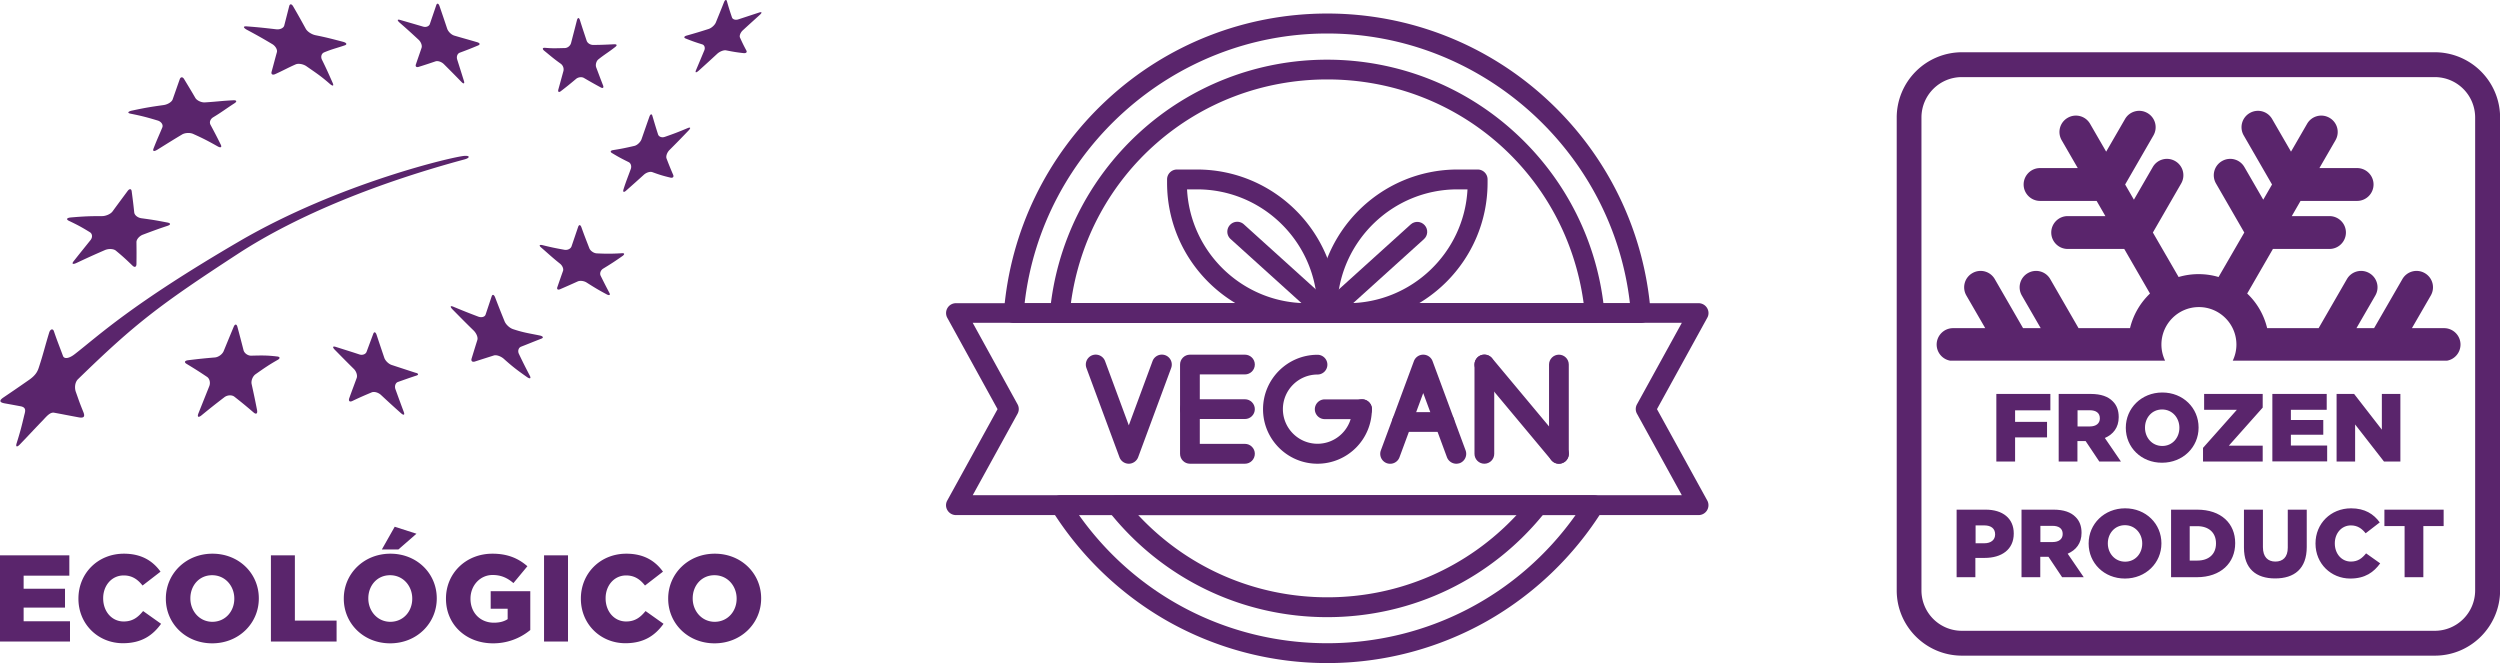
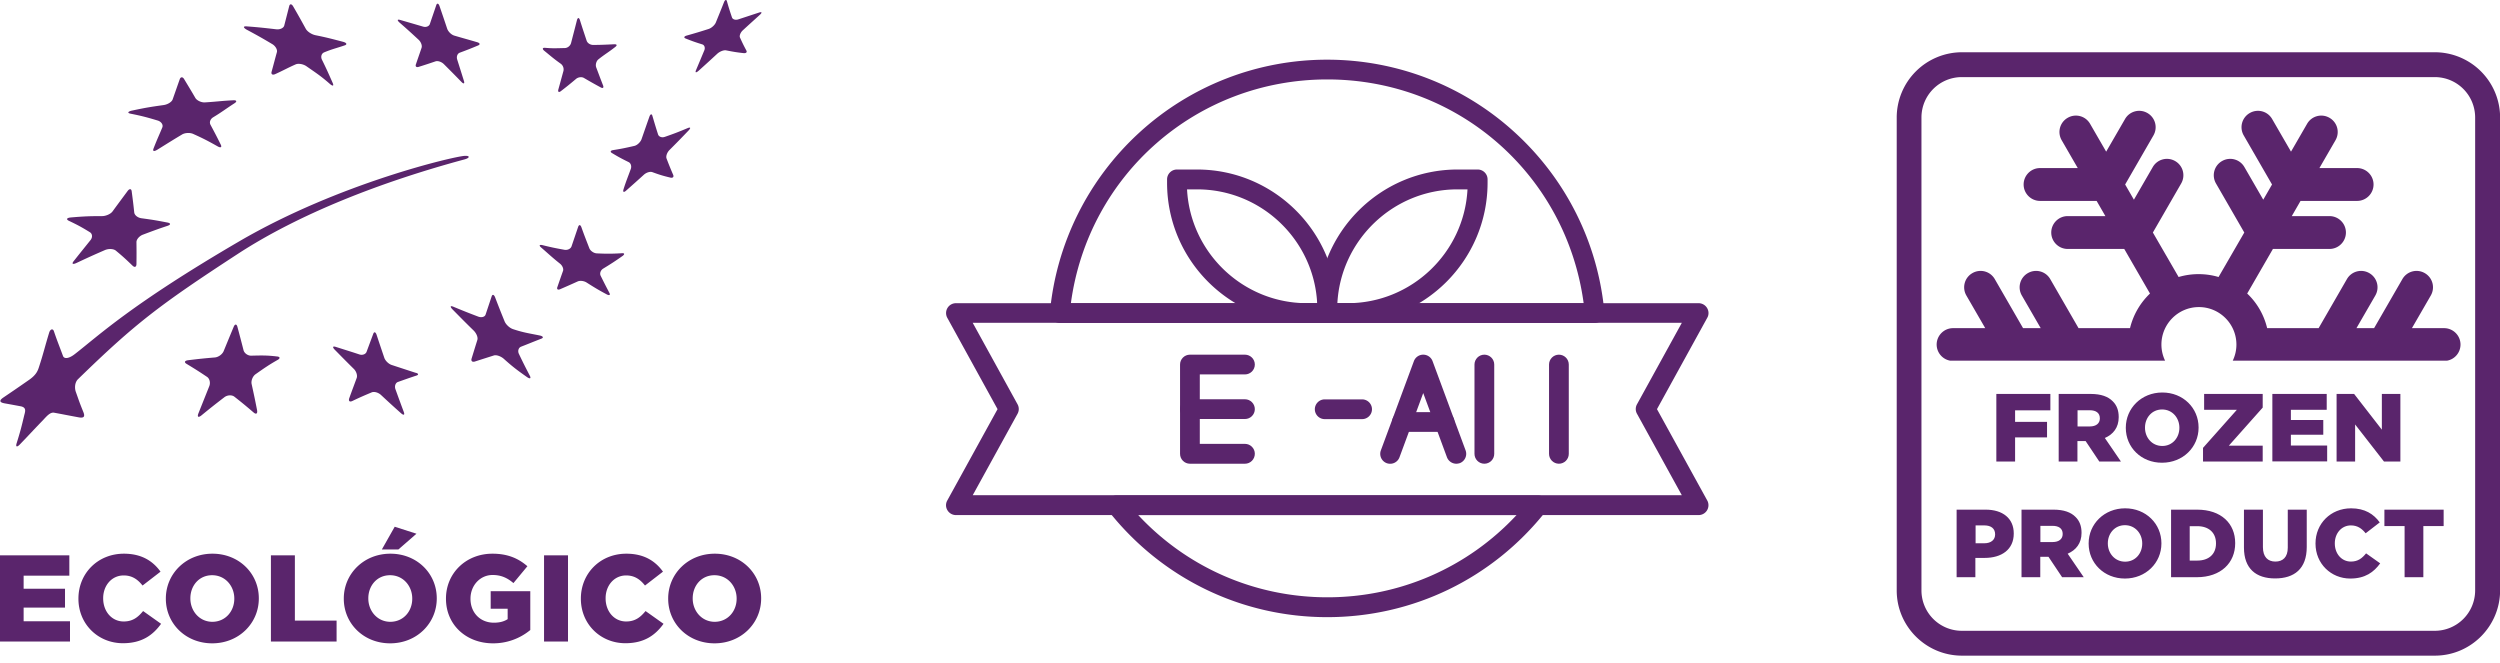
<svg xmlns="http://www.w3.org/2000/svg" xml:space="preserve" width="225.35" height="59.77" style="overflow:visible;enable-background:new 0 0 225.35 59.77">
  <style>.st0{fill:#5a256c}</style>
  <path d="M0 50.06h6.25v1.83H2.13v1.18h3.73v1.7H2.13V56h4.18v1.83H0v-7.77zM7.07 53.97v-.02c0-2.26 1.74-4.04 4.1-4.04 1.59 0 2.61.66 3.3 1.62l-1.62 1.25c-.44-.56-.95-.91-1.7-.91-1.09 0-1.85.92-1.85 2.05v.02c0 1.17.77 2.08 1.85 2.08.81 0 1.29-.38 1.75-.94l1.62 1.15c-.73 1.01-1.72 1.75-3.44 1.75-2.22 0-4.01-1.7-4.01-4.01zM14.95 53.97v-.02c0-2.23 1.8-4.04 4.2-4.04 2.4 0 4.18 1.79 4.18 4.02v.02c0 2.23-1.8 4.04-4.2 4.04s-4.18-1.79-4.18-4.02zm6.17 0v-.02c0-1.12-.81-2.1-2-2.1-1.18 0-1.96.95-1.96 2.08v.02c0 1.12.81 2.1 1.99 2.1 1.18-.01 1.97-.96 1.97-2.08zM24.43 50.06h2.15v5.88h3.76v1.89h-5.92v-7.77zM30.99 53.97v-.02c0-2.23 1.8-4.04 4.2-4.04 2.4 0 4.18 1.79 4.18 4.02v.02c0 2.23-1.8 4.04-4.2 4.04s-4.18-1.79-4.18-4.02zm6.17 0v-.02c0-1.12-.81-2.1-2-2.1-1.18 0-1.96.95-1.96 2.08v.02c0 1.12.81 2.1 1.99 2.1 1.19-.01 1.97-.96 1.97-2.08zm-1.58-6.49 1.96.63-1.63 1.42h-1.49l1.16-2.05zM40.2 53.97v-.02c0-2.26 1.78-4.04 4.19-4.04 1.37 0 2.33.42 3.15 1.13l-1.26 1.52c-.55-.47-1.11-.73-1.88-.73-1.12 0-1.99.94-1.99 2.13v.02c0 1.25.88 2.15 2.11 2.15.52 0 .92-.11 1.24-.32v-.94h-1.53v-1.58h3.57v3.5a5.23 5.23 0 0 1-3.38 1.2c-2.4-.01-4.22-1.67-4.22-4.02zM49.04 50.06h2.16v7.77h-2.16v-7.77zM52.36 53.97v-.02c0-2.26 1.74-4.04 4.1-4.04 1.59 0 2.61.66 3.3 1.62l-1.62 1.25c-.44-.56-.95-.91-1.7-.91-1.09 0-1.85.92-1.85 2.05v.02c0 1.17.77 2.08 1.85 2.08.81 0 1.29-.38 1.75-.94l1.62 1.15c-.73 1.01-1.72 1.75-3.44 1.75-2.22 0-4.01-1.7-4.01-4.01zM60.23 53.97v-.02c0-2.23 1.8-4.04 4.2-4.04 2.4 0 4.18 1.79 4.18 4.02v.02c0 2.23-1.8 4.04-4.2 4.04s-4.18-1.79-4.18-4.02zm6.17 0v-.02c0-1.12-.81-2.1-2-2.1-1.18 0-1.96.95-1.96 2.08v.02c0 1.12.81 2.1 1.99 2.1 1.18-.01 1.97-.96 1.97-2.08zM22.27 2.38c1.07.08 1.59.14 2.63.26.34.04.66-.11.72-.33.18-.7.27-1.05.45-1.76.06-.23.23-.21.37.05.46.79.68 1.19 1.12 1.99.14.26.53.51.86.58.98.2 1.33.29 2.51.6.33.09.38.24.14.32-.73.25-1.1.32-1.85.63-.24.1-.33.39-.2.66.4.81.59 1.24.97 2.1.12.28.01.31-.26.08-.82-.72-1.25-.99-2.11-1.59-.29-.2-.72-.27-.96-.17-.73.32-1.1.54-1.85.88-.24.11-.39.02-.33-.21.19-.68.29-1.09.48-1.77.06-.22-.13-.56-.43-.73-.92-.55-1.39-.81-2.34-1.32-.29-.19-.27-.3.08-.27M11.89 9.97c1.27-.27 1.66-.33 2.86-.5.36-.05.72-.27.81-.5.26-.73.38-1.09.64-1.82.08-.23.26-.24.39-.03.41.68.62 1.02 1.02 1.71.13.22.52.42.86.4 1.13-.07 1.39-.13 2.54-.19.33-.02.37.11.14.26-.88.57-1.15.8-1.93 1.27-.25.15-.37.43-.25.67.38.71.57 1.07.93 1.8.12.24-.01.31-.29.15-.85-.48-1.29-.71-2.18-1.11-.29-.14-.76-.12-1.03.05-.82.49-1.1.67-2.21 1.36-.31.19-.46.16-.34-.13.36-.92.48-1.14.78-1.87.1-.24-.09-.52-.4-.62-.96-.29-1.45-.42-2.45-.62-.32-.06-.27-.19.11-.28M6.4 19.6c1.16-.1 1.72-.12 2.8-.12.35 0 .78-.19.95-.43.54-.74.81-1.1 1.35-1.83.17-.23.34-.22.37.02.1.76.15 1.14.23 1.91.03.25.31.47.63.52 1.09.15 1.27.18 2.37.39.3.06.3.19.02.29-.88.29-1.33.46-2.26.81-.3.12-.57.42-.56.68.01.78.01 1.17 0 1.97-.01.26-.16.32-.35.14-.58-.56-.88-.84-1.51-1.36-.21-.17-.65-.19-.98-.05-1.01.44-1.52.67-2.56 1.16-.34.16-.46.09-.26-.16.61-.77.92-1.15 1.52-1.9.2-.25.17-.57-.06-.71-.73-.45-1.1-.65-1.9-1.03-.27-.14-.17-.27.2-.3M25.03 32.44c-.76.43-1.18.72-1.99 1.29-.26.18-.42.58-.36.88.2.91.3 1.38.49 2.35.06.32-.07.42-.3.23-.7-.6-1.04-.88-1.74-1.43-.23-.18-.64-.16-.91.05-.82.63-1.24.96-2.07 1.64-.28.22-.39.13-.26-.2l.97-2.43c.13-.31.04-.69-.2-.85-.73-.49-1.1-.72-1.84-1.17-.24-.14-.18-.29.14-.33.98-.12 1.46-.17 2.42-.25.31-.03.66-.28.78-.57.37-.9.55-1.34.9-2.18.11-.28.27-.28.34-.01.22.82.33 1.24.55 2.1.07.28.38.5.68.5.94-.02 1.41-.04 2.32.07.3.02.33.17.08.31M37.55 33.85c-.67.22-1 .34-1.68.58-.22.08-.32.37-.23.64.3.83.45 1.24.76 2.07.1.27-.01.32-.25.11-.73-.65-1.09-.98-1.81-1.65-.24-.22-.61-.33-.84-.23-.69.29-1.04.44-1.75.78-.24.11-.35-.01-.27-.25.27-.75.41-1.11.67-1.82.09-.23-.03-.61-.26-.83-.7-.69-1.04-1.04-1.72-1.73-.22-.23-.18-.34.1-.25.85.27 1.28.4 2.13.68.27.09.56-.02.64-.23.25-.67.37-1 .61-1.64.08-.2.21-.16.3.11.27.82.41 1.23.69 2.06.09.27.39.56.67.65.85.28 1.28.42 2.14.7.26.05.32.18.1.25M48.79 30.53c-.75.29-1.1.44-1.82.72-.23.09-.32.38-.2.64.38.8.58 1.19.99 1.98.13.25.01.31-.27.11-.85-.6-1.27-.91-2.07-1.63-.27-.24-.67-.38-.9-.31-.69.22-1.04.33-1.72.55-.23.07-.36-.05-.29-.27.21-.68.31-1.01.52-1.68.07-.22-.08-.59-.33-.84-.78-.76-1.16-1.15-1.91-1.91-.24-.25-.21-.36.08-.24.89.37 1.34.55 2.24.89.29.11.59.03.66-.18l.55-1.65c.07-.21.22-.16.32.12.33.86.5 1.29.85 2.15.12.28.45.59.76.69.93.31 1.42.37 2.4.57.32.07.37.2.14.29M56.12 23.07c-.71.5-1.07.73-1.76 1.15-.22.14-.32.42-.22.63.31.63.47.94.79 1.55.11.2-.01.26-.25.13-.73-.39-1.09-.61-1.8-1.06-.23-.15-.59-.2-.81-.1-.64.29-.96.43-1.58.7-.21.09-.32 0-.25-.19.2-.58.3-.87.51-1.46.07-.19-.06-.49-.28-.66-.68-.54-1.01-.86-1.68-1.44-.22-.19-.18-.28.08-.23.8.2 1.2.28 2.03.43.27.04.55-.1.62-.32l.59-1.74c.08-.23.21-.22.3.03.27.76.42 1.13.71 1.88.09.24.4.46.68.47.87.04 1.31.04 2.21-.01.29-.04.33.08.11.24M62.07 11.76c-.69.72-1.03 1.07-1.72 1.76-.22.22-.34.56-.27.76.23.6.35.9.6 1.48.08.19-.03.3-.25.25-.67-.16-.99-.26-1.62-.49-.21-.08-.55.03-.77.23-.66.6-1 .9-1.61 1.44-.2.18-.3.12-.23-.11.22-.71.39-1.1.66-1.85.09-.25 0-.53-.2-.62-.61-.3-.91-.46-1.49-.81-.19-.11-.15-.23.1-.27.76-.12 1.14-.2 1.92-.38.25-.06.53-.33.63-.58.28-.8.42-1.21.71-2.03.09-.27.22-.31.28-.09.2.68.3 1.02.51 1.67.07.21.34.31.6.22.81-.28 1.23-.44 2.06-.79.27-.11.31-.02.09.21M49.13 4.31c.7.06.98.04 1.8.02.24-.01.49-.21.55-.47.2-.78.31-1.18.52-2.02.07-.27.19-.28.27-.04.24.77.37 1.14.61 1.87.08.23.34.38.58.38.66 0 1.07-.02 1.9-.06.25-.01.3.09.09.25-.61.48-.92.64-1.51 1.11-.2.16-.28.5-.2.72.25.66.37.99.62 1.63.08.21-.01.29-.21.18-.61-.33-.91-.5-1.51-.85-.2-.12-.51-.08-.7.07-.56.47-.84.7-1.39 1.12-.18.14-.28.06-.22-.16.18-.64.27-.98.46-1.67a.64.64 0 0 0-.25-.65c-.62-.44-.9-.69-1.5-1.18-.17-.15-.14-.27.09-.25M36.08 1.8c.83.24 1.24.36 2.06.6.27.08.54-.03.61-.24.22-.66.34-.99.57-1.68.07-.22.21-.19.3.07.28.82.42 1.23.69 2.04.09.26.37.54.64.62.82.24 1.23.35 2.05.59.27.08.31.21.09.3-.67.28-1 .41-1.65.65-.21.08-.31.35-.23.61.25.79.37 1.17.61 1.94.08.25-.03.29-.23.08-.62-.64-.94-.96-1.58-1.6-.21-.21-.55-.32-.75-.25-.62.21-.92.31-1.53.5-.2.06-.31-.04-.24-.23.2-.6.31-.89.51-1.49.07-.2-.05-.53-.27-.73-.68-.63-1.02-.94-1.72-1.55-.23-.21-.2-.31.07-.23M68.52 1.31c-.6.55-.92.83-1.56 1.42-.21.19-.33.49-.26.65.22.49.34.73.58 1.18.08.15-.03.25-.24.23-.65-.07-.97-.13-1.59-.25-.21-.04-.55.09-.78.29-.67.62-1.01.93-1.7 1.55-.23.2-.33.18-.23-.06.3-.71.45-1.07.75-1.79.09-.23.01-.47-.19-.53-.61-.19-.9-.29-1.5-.53-.19-.08-.14-.2.12-.27.78-.22 1.18-.34 1.96-.59.25-.08.54-.34.64-.57.3-.74.45-1.1.74-1.84.1-.24.22-.27.27-.07.17.6.26.88.45 1.44.06.18.31.26.56.18.77-.25 1.15-.38 1.89-.62.24-.08.28 0 .09.18M41.9 14.36c.44-.12.5-.34-.02-.31-.89.04-11.28 2.44-20.29 7.69C11.8 27.45 8.84 30.3 6.74 31.92c-.55.43-.96.44-1.06.17-.33-.89-.54-1.4-.82-2.23-.08-.25-.32-.23-.43.13-.37 1.21-.54 1.95-.9 3.04-.11.35-.23.73-.88 1.19-1.29.9-1.55 1.07-2.36 1.62-.29.2-.44.42.14.52.56.1.67.12 1.42.26.6.11.4.52.32.87-.24 1.01-.34 1.41-.67 2.46-.11.34.03.39.31.09.86-.89 1.13-1.2 2.04-2.14.34-.36.66-.76 1.02-.7.88.16.99.19 2.23.42.55.1.55-.15.4-.51-.42-1.05-.35-.91-.67-1.8-.1-.28-.12-.81.2-1.13 5.16-5.02 7.3-6.66 14.4-11.29 5.55-3.62 12.94-6.5 20.47-8.53zM121.46 29.11h-1.81c-.49 0-.89-.4-.89-.89v-.31c0-6.96 5.66-12.63 12.63-12.63h1.81c.49 0 .89.4.89.89v.31c-.01 6.97-5.67 12.63-12.63 12.63zm-.91-1.78h.91c5.78 0 10.52-4.55 10.82-10.26h-.91c-5.77 0-10.51 4.55-10.82 10.26z" class="st0" />
  <path d="M119.64 29.11h-1.81c-6.96 0-12.63-5.66-12.63-12.63v-.31c0-.49.4-.89.89-.89h1.81c6.96 0 12.63 5.66 12.63 12.63v.31a.88.88 0 0 1-.89.89zM107 17.07c.3 5.71 5.04 10.26 10.82 10.26h.91c-.3-5.71-5.04-10.26-10.82-10.26H107z" class="st0" />
-   <path d="M119.64 29.11c-.24 0-.49-.1-.66-.29-.33-.37-.3-.93.07-1.26l8.11-7.33c.37-.33.93-.3 1.26.07.33.37.3.93-.07 1.26l-8.11 7.33c-.17.15-.38.22-.6.22z" class="st0" />
-   <path d="M119.64 29.11a.92.92 0 0 1-.6-.23l-8.11-7.33a.889.889 0 0 1-.07-1.26c.33-.37.89-.4 1.26-.07l8.11 7.33c.37.33.4.89.07 1.26-.17.2-.41.3-.66.3z" class="st0" />
-   <path d="M119.64 59.77c-5.05 0-10.02-1.31-14.39-3.78-4.23-2.4-7.83-5.85-10.42-9.98a.898.898 0 0 1 .76-1.37h48.1a.899.899 0 0 1 .76 1.37 29.474 29.474 0 0 1-10.42 9.98 29.256 29.256 0 0 1-14.39 3.78zM97.26 46.43c5.16 7.27 13.41 11.55 22.38 11.55s17.23-4.29 22.38-11.55H97.26zm50.65-17.32H91.38c-.25 0-.49-.1-.66-.29a.887.887 0 0 1-.23-.68c.58-7.31 3.87-14.1 9.26-19.11 5.42-5.04 12.49-7.81 19.89-7.81S134.11 4 139.53 9.04c5.39 5.01 8.68 11.79 9.26 19.11a.94.94 0 0 1-.23.68c-.16.18-.4.28-.65.28zm-55.55-1.78h54.56c-1.58-13.71-13.38-24.31-27.28-24.31-13.9-.01-25.7 10.6-27.28 24.31z" class="st0" />
  <path d="M119.64 55.63c-7.72 0-14.89-3.48-19.69-9.53a.89.89 0 0 1 .7-1.44h37.98a.89.89 0 0 1 .7 1.44c-4.79 6.05-11.97 9.53-19.69 9.53zm-17.04-9.2c4.41 4.73 10.52 7.41 17.05 7.41s12.64-2.68 17.05-7.41h-34.1zm41.15-17.32H95.53c-.25 0-.49-.11-.66-.29a.9.9 0 0 1-.23-.68c.58-6.2 3.44-11.95 8.04-16.17a25.036 25.036 0 0 1 16.95-6.59c6.29 0 12.32 2.34 16.95 6.59 4.61 4.22 7.47 9.97 8.04 16.17.02.25-.06.5-.23.68-.15.19-.39.29-.64.29zm-47.22-1.78h46.22c-1.56-11.57-11.32-20.17-23.11-20.17-11.78 0-21.55 8.6-23.11 20.17z" class="st0" />
  <path d="M153.11 46.43H86.17c-.32 0-.61-.17-.77-.44a.867.867 0 0 1-.01-.88l4.53-8.23-4.53-8.23a.89.89 0 0 1 .78-1.32h66.94c.32 0 .61.17.77.44.16.27.17.61.01.88l-4.53 8.23 4.53 8.23a.89.89 0 0 1-.78 1.32zm-65.43-1.79h63.92l-4.04-7.34a.878.878 0 0 1 0-.86l4.04-7.34H87.68l4.04 7.34c.15.27.15.59 0 .86l-4.04 7.34z" class="st0" />
  <path d="M131.27 41.8c-.36 0-.7-.22-.84-.58l-2.14-5.79-2.14 5.79c-.17.46-.68.7-1.15.53a.897.897 0 0 1-.53-1.15l2.98-8.05a.898.898 0 0 1 1.68 0l2.98 8.05a.9.9 0 0 1-.53 1.15c-.1.03-.21.05-.31.05z" class="st0" />
  <path d="M130.21 38.93h-3.84c-.49 0-.89-.4-.89-.89s.4-.89.89-.89h3.84c.49 0 .89.4.89.89s-.4.89-.89.89zM112.22 41.8h-4.96c-.49 0-.89-.4-.89-.89v-8.05c0-.49.4-.89.89-.89h4.96c.49 0 .89.4.89.89s-.4.89-.89.89h-4.07v6.26h4.07c.49 0 .89.4.89.89 0 .5-.4.9-.89.9z" class="st0" />
  <path d="M112.22 37.77h-4.96c-.49 0-.89-.4-.89-.89s.4-.89.89-.89h4.96c.49 0 .89.4.89.89s-.4.89-.89.89zM140.52 41.8c-.49 0-.89-.4-.89-.89v-8.05c0-.49.4-.89.89-.89s.89.4.89.89v8.05c0 .49-.4.89-.89.89zm-6.72 0c-.49 0-.89-.4-.89-.89v-8.05c0-.49.4-.89.89-.89s.89.4.89.89v8.05c0 .49-.4.89-.89.89z" class="st0" />
-   <path d="M140.52 41.8c-.26 0-.51-.11-.68-.32l-6.72-8.05a.9.9 0 0 1 .11-1.26.9.9 0 0 1 1.26.11l6.72 8.05a.9.9 0 0 1-.11 1.26c-.18.14-.38.21-.58.21zM101.75 41.8c-.37 0-.71-.23-.84-.58l-2.98-8.05a.9.9 0 0 1 .53-1.15.9.9 0 0 1 1.15.53l2.14 5.79 2.14-5.79c.17-.46.68-.7 1.15-.53.46.17.7.68.53 1.15l-2.98 8.05c-.13.34-.47.58-.84.58zM118.76 41.8c-2.71 0-4.91-2.2-4.91-4.91s2.2-4.91 4.91-4.91c.49 0 .89.4.89.89s-.4.89-.89.89c-1.72 0-3.12 1.4-3.12 3.12 0 1.72 1.4 3.12 3.12 3.12s3.12-1.4 3.12-3.12c0-.49.4-.89.89-.89s.89.4.89.89a4.906 4.906 0 0 1-4.9 4.92z" class="st0" />
  <path d="M122.78 37.78h-3.37c-.49 0-.89-.4-.89-.89s.4-.89.89-.89h3.37c.49 0 .89.4.89.89s-.4.89-.89.89zM219.48 59.1h-42.63c-3.24 0-5.88-2.64-5.88-5.87V10.59a5.89 5.89 0 0 1 5.88-5.88h42.63a5.89 5.89 0 0 1 5.88 5.88v42.63c-.01 3.24-2.64 5.88-5.88 5.88zM176.84 6.95a3.64 3.64 0 0 0-3.64 3.64v42.63a3.64 3.64 0 0 0 3.64 3.64h42.63a3.64 3.64 0 0 0 3.64-3.64V10.59a3.64 3.64 0 0 0-3.64-3.64h-42.63z" class="st0" />
  <path d="M175.78 32.51a1.48 1.48 0 0 1-1.21-1.45c0-.81.66-1.48 1.48-1.48h2.9l-1.7-2.94c-.41-.71-.17-1.61.54-2.02.71-.41 1.61-.17 2.02.54l2.55 4.42h1.59l-1.7-2.94c-.41-.71-.17-1.61.54-2.02.71-.41 1.61-.17 2.02.54l2.55 4.42H192c.29-1.21.93-2.29 1.8-3.12l-2.32-4.02h-5.1c-.81 0-1.48-.66-1.48-1.48 0-.81.66-1.48 1.48-1.48h3.4l-.79-1.37h-5.1c-.81 0-1.48-.66-1.48-1.48 0-.81.66-1.48 1.48-1.48h3.4l-1.45-2.51c-.41-.71-.17-1.61.54-2.02.71-.41 1.61-.17 2.02.54l1.45 2.51 1.7-2.94c.41-.71 1.31-.95 2.02-.54.71.41.95 1.31.54 2.02l-2.55 4.42.79 1.37 1.7-2.94c.41-.71 1.31-.95 2.02-.54.71.41.95 1.31.54 2.02l-2.55 4.42 2.32 4.01c.57-.17 1.18-.26 1.8-.26s1.23.09 1.8.26l2.32-4.01-2.55-4.42c-.41-.71-.17-1.61.54-2.02.71-.41 1.61-.17 2.02.54l1.7 2.94.79-1.37-2.55-4.42c-.41-.71-.17-1.61.54-2.02.71-.41 1.61-.17 2.02.54l1.7 2.94 1.45-2.51c.41-.71 1.31-.95 2.02-.54.71.41.95 1.31.54 2.02l-1.45 2.51h3.4c.81 0 1.48.66 1.48 1.48 0 .81-.66 1.48-1.48 1.48h-5.1l-.79 1.37h3.4c.81 0 1.48.66 1.48 1.48 0 .81-.66 1.48-1.48 1.48h-5.1l-2.32 4.02c.88.83 1.51 1.91 1.8 3.12H209l2.55-4.42c.41-.71 1.31-.95 2.02-.54.71.41.95 1.31.54 2.02l-1.7 2.94H214l2.55-4.42c.41-.71 1.31-.95 2.02-.54.71.41.95 1.31.54 2.02l-1.7 2.94h2.9c.81 0 1.48.66 1.48 1.48 0 .72-.52 1.33-1.21 1.45h-19.32c.21-.44.33-.93.33-1.45 0-1.87-1.52-3.38-3.38-3.38-1.87 0-3.38 1.52-3.38 3.38 0 .52.12 1.01.33 1.45h-19.38z" style="fill-rule:evenodd;clip-rule:evenodd;fill:#5a256c" />
  <path d="M179.95 35.51h4.87v1.48h-3.18v1.04h2.88v1.4h-2.88v2.17h-1.69v-6.09zM185.58 35.51h2.88c.93 0 1.57.24 1.98.66.36.35.54.82.54 1.42v.02c0 .93-.5 1.55-1.25 1.87l1.45 2.12h-1.95L188 39.76h-.74v1.84h-1.69v-6.09zm2.8 2.93c.57 0 .9-.28.9-.72v-.02c0-.48-.35-.72-.91-.72h-1.1v1.46h1.11zM191.62 38.57v-.02c0-1.75 1.41-3.17 3.29-3.17 1.88 0 3.27 1.4 3.27 3.15v.02c0 1.75-1.41 3.16-3.29 3.16-1.88.01-3.27-1.39-3.27-3.14zm4.83 0v-.02c0-.88-.63-1.64-1.56-1.64-.92 0-1.54.75-1.54 1.63v.02c0 .88.63 1.64 1.56 1.64.92 0 1.54-.75 1.54-1.63zM198.58 40.37l3.05-3.43h-2.95v-1.43h5.28v1.23l-3.05 3.43h3.05v1.43h-5.38v-1.23zM204.83 35.51h4.9v1.43h-3.23v.92h2.92v1.33h-2.92v.97h3.27v1.43h-4.94v-6.08zM210.63 35.51h1.57l2.5 3.22v-3.22h1.67v6.09h-1.48l-2.6-3.34v3.34h-1.67v-6.09zM176.38 45.94h2.61c1.54 0 2.53.79 2.53 2.14v.02c0 1.44-1.1 2.19-2.62 2.19h-.84v1.74h-1.69v-6.09zm2.49 3.03c.6 0 .97-.31.97-.79v-.02c0-.52-.37-.8-.97-.8h-.79v1.61h.79zM182.23 45.94h2.88c.93 0 1.57.24 1.98.66.36.35.54.82.54 1.42v.02c0 .93-.5 1.55-1.25 1.87l1.45 2.12h-1.95l-1.23-1.84h-.74v1.84h-1.69v-6.09zm2.8 2.92c.57 0 .9-.28.9-.72v-.02c0-.48-.35-.72-.91-.72h-1.1v1.46h1.11zM188.27 49v-.02c0-1.75 1.41-3.16 3.29-3.16 1.88 0 3.27 1.4 3.27 3.15v.02c0 1.75-1.41 3.16-3.29 3.16-1.88 0-3.27-1.4-3.27-3.15zm4.83 0v-.02c0-.88-.63-1.64-1.56-1.64-.92 0-1.54.75-1.54 1.63v.02c0 .88.63 1.64 1.56 1.64s1.54-.75 1.54-1.63zM195.7 45.94h2.35c2.17 0 3.43 1.25 3.43 3.01v.02c0 1.76-1.28 3.06-3.47 3.06h-2.31v-6.09zm2.37 4.59c1.01 0 1.68-.56 1.68-1.54v-.02c0-.97-.67-1.54-1.68-1.54h-.69v3.1h.69zM202.27 49.36v-3.42h1.71v3.38c0 .88.44 1.3 1.12 1.3.68 0 1.12-.4 1.12-1.25v-3.43h1.71v3.37c0 1.96-1.12 2.83-2.85 2.83-1.72 0-2.81-.88-2.81-2.78zM208.72 49v-.02c0-1.77 1.36-3.16 3.21-3.16 1.24 0 2.04.52 2.58 1.27l-1.27.98c-.35-.44-.75-.71-1.33-.71-.85 0-1.45.72-1.45 1.61v.02c0 .91.6 1.63 1.45 1.63.64 0 1.01-.3 1.37-.74l1.27.9c-.57.79-1.35 1.37-2.7 1.37-1.72 0-3.13-1.33-3.13-3.15zM216.76 47.42h-1.83v-1.48h5.34v1.48h-1.83v4.61h-1.69v-4.61z" class="st0" />
</svg>